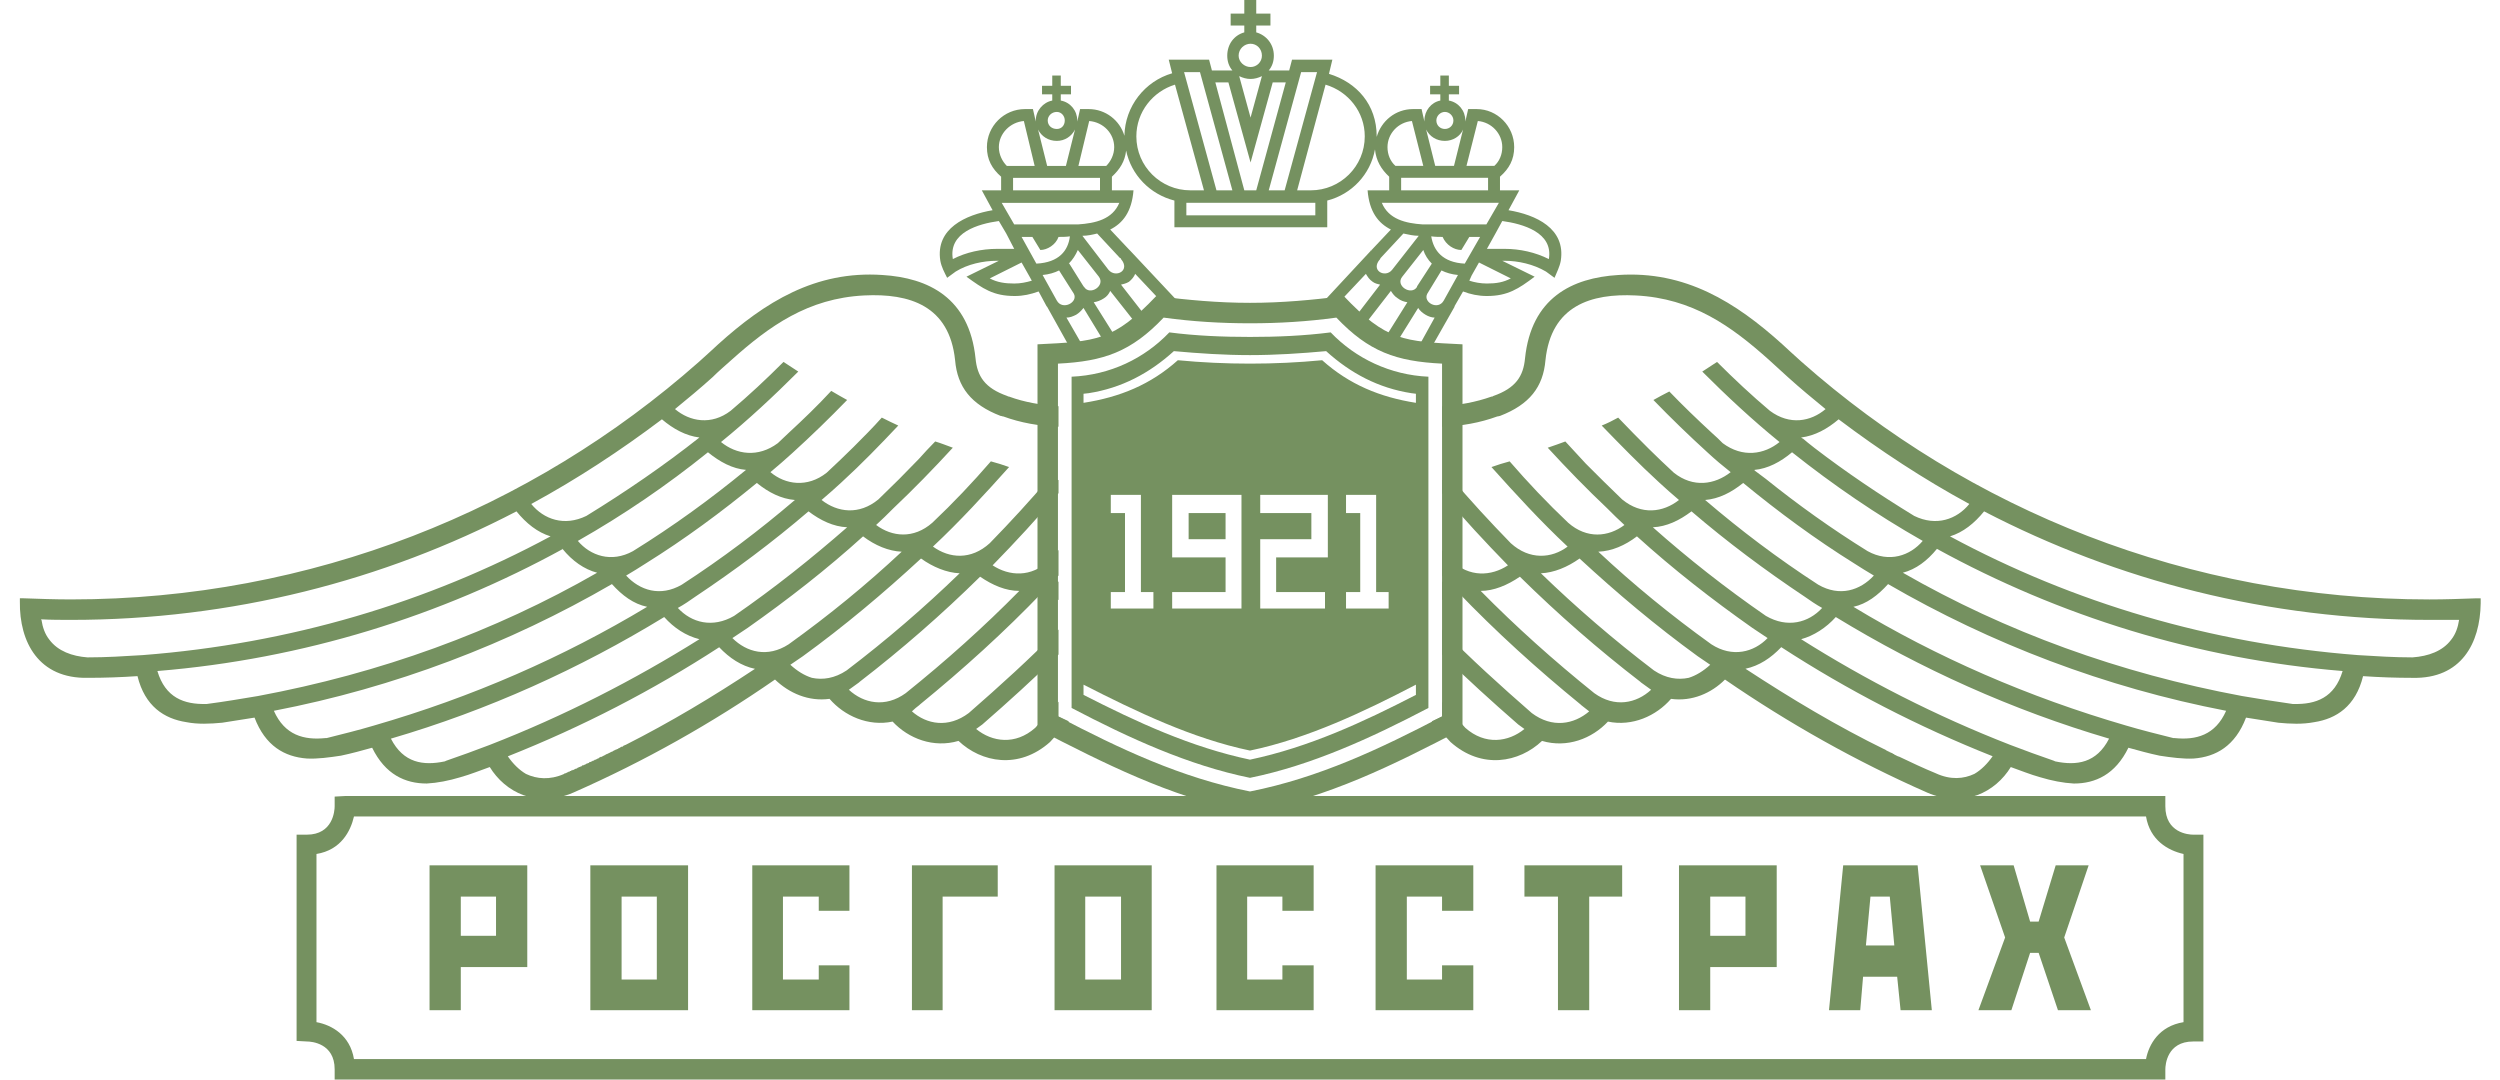
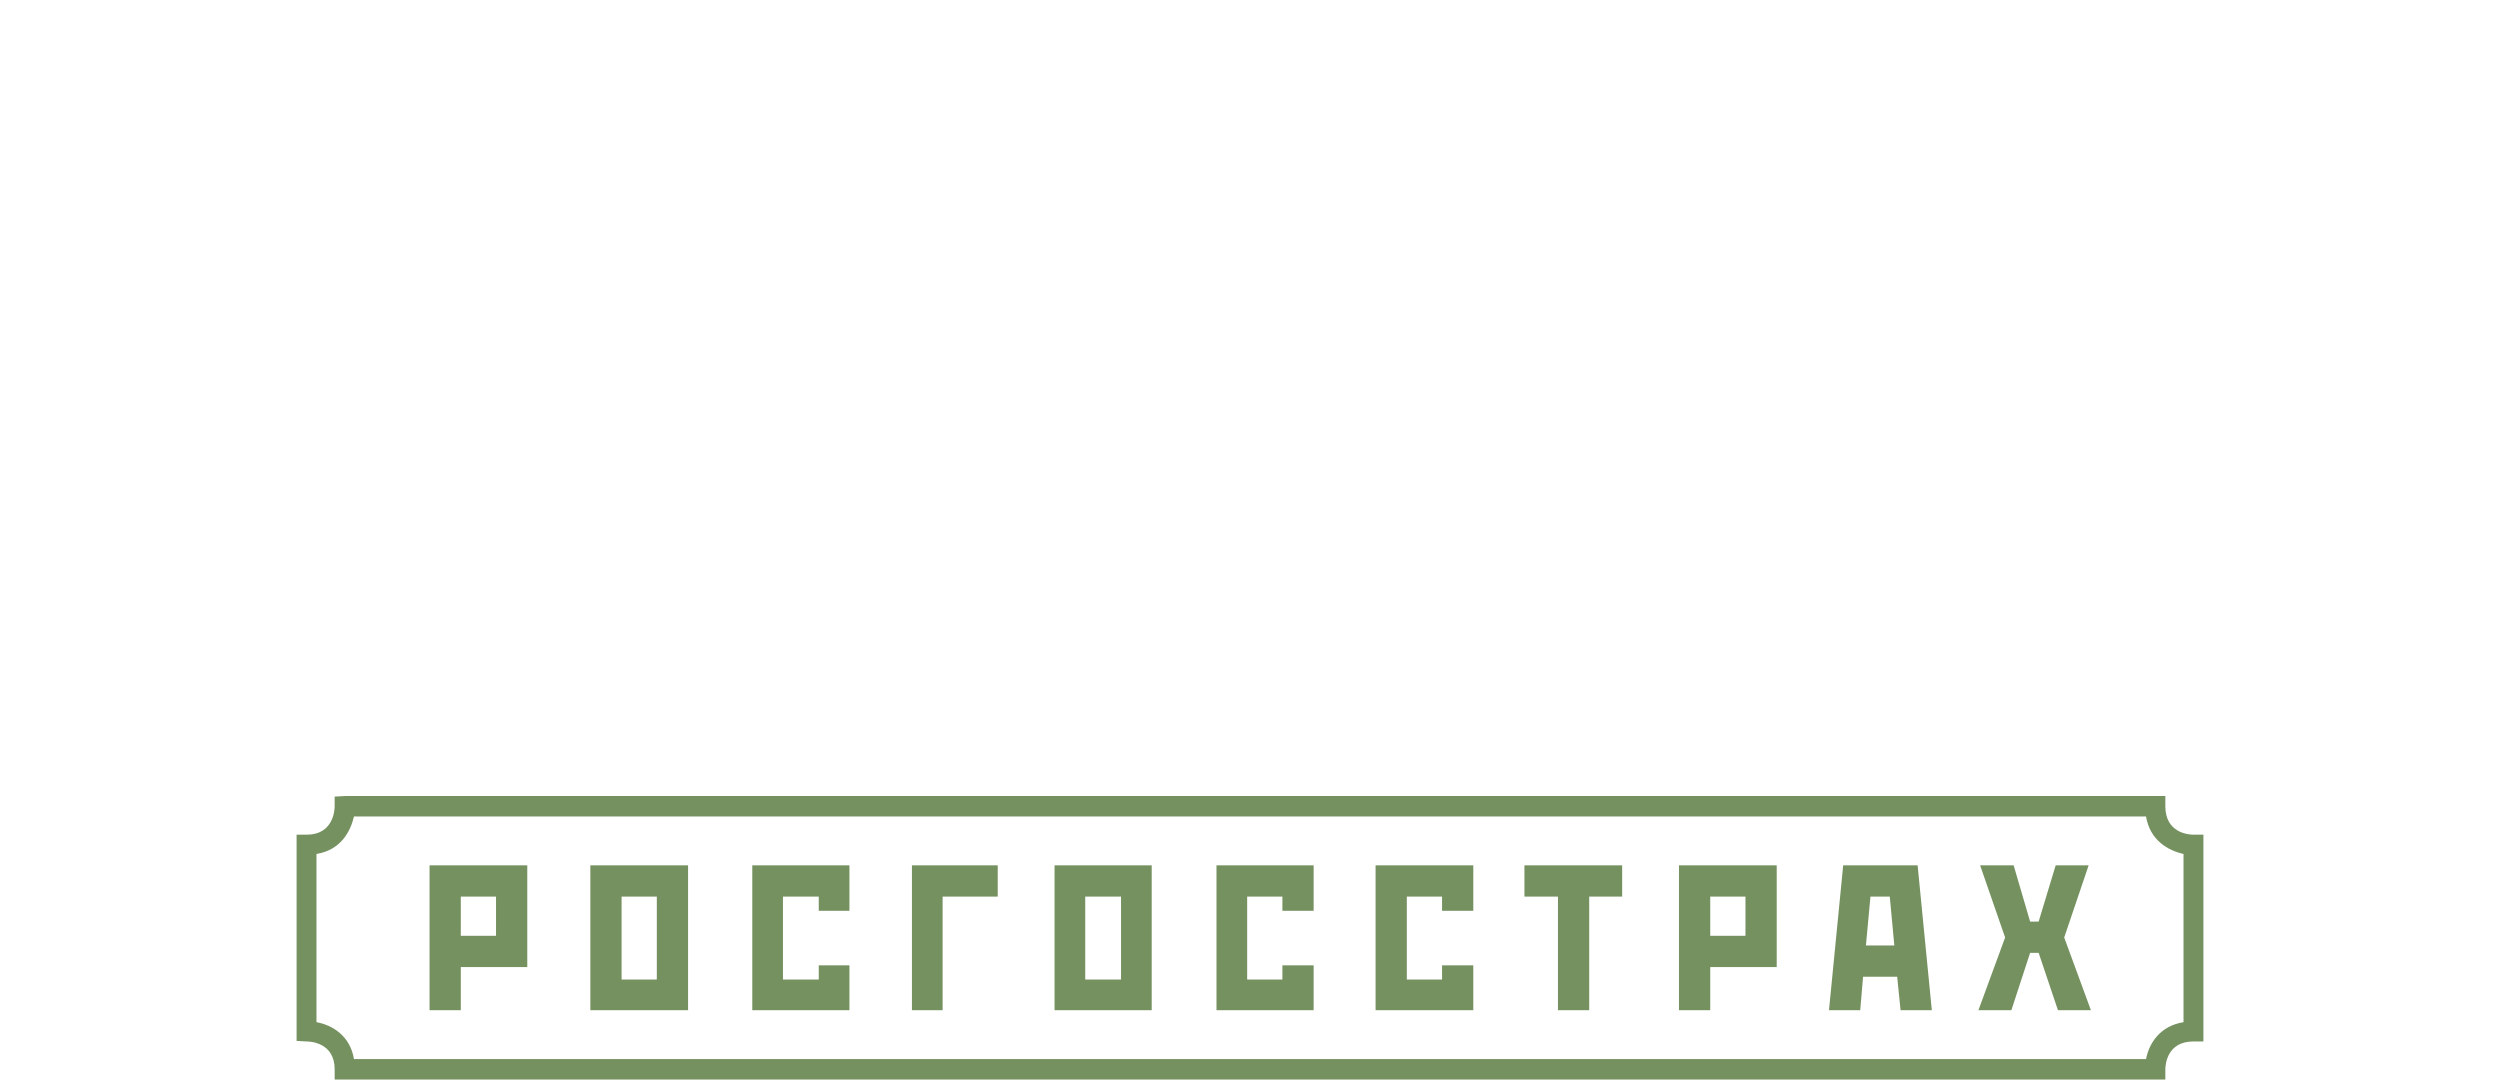
<svg xmlns="http://www.w3.org/2000/svg" xml:space="preserve" width="44mm" height="19mm" version="1.1" style="shape-rendering:geometricPrecision; text-rendering:geometricPrecision; image-rendering:optimizeQuality; fill-rule:evenodd; clip-rule:evenodd" viewBox="0 0 4400 1900">
  <defs>
    <style type="text/css"> .fil0 {fill:#759160} </style>
  </defs>
  <g id="Слой_x0020_1">
    <g id="_1816629190912">
-       <path class="fil0" d="M2200 533c56,0 110,-5 165,-12 75,79 105,80 209,85l0 677c-125,65 -233,119 -374,147l-12 -2c-129,-26 -246,-85 -362,-145l0 -677c103,-5 134,-6 209,-85 55,7 109,12 165,12zm0 36c-51,0 -101,-3 -152,-10 -57,60 -105,77 -186,81l0 621c109,57 217,108 338,132 121,-24 229,-75 338,-132l0 -621c-81,-4 -129,-21 -186,-81 -51,7 -101,10 -152,10z" />
-       <path class="fil0" d="M1907 1223c94,48 189,92 293,114 104,-22 199,-66 292,-114l0 -18c-90,47 -191,95 -292,116 -101,-21 -201,-69 -293,-116l0 18zm123 -181l-22 0 0 -171 -53 0 0 32 25 0 0 139 -25 0 0 29 75 0 0 -29zm414 29l-75 0 0 -29 25 0 0 -139 -25 0 0 -32 53 0 0 171 22 0 0 29zm-259 -200l-122 0 0 110 94 0 0 61 -94 0 0 29 122 0 0 -200zm-28 78l-65 0 0 -46 65 0 0 46zm175 122l-114 0 0 -122 90 0 0 -16 0 -30 -62 0 -28 0 0 -32 119 0 0 110 -91 0 0 61 86 0 0 29zm-416 -379l-9 1 0 16c64,-10 118,-32 166,-75 42,4 84,6 127,6 43,0 85,-2 127,-6 48,43 102,65 165,75l0 -16 -8 -1c-58,-9 -107,-35 -150,-74 -44,4 -89,7 -134,7 -45,0 -90,-3 -134,-7 -43,39 -92,65 -150,74zm284 677c-108,-22 -213,-70 -314,-123l0 -583c68,-3 128,-32 172,-78 46,6 94,8 142,8 48,0 95,-2 142,-8 44,46 105,75 172,78l0 583c-101,53 -206,101 -314,123z" />
-       <path class="fil0" d="M1725 1015c-67,66 -138,128 -212,185l-1 1c-6,4 -12,9 -18,13 26,24 64,32 100,6 71,-57 138,-117 200,-180 -24,0 -47,-10 -69,-25zm-206 -71c-64,58 -132,111 -203,161 -9,6 -18,12 -27,18 25,25 62,35 99,11 71,-51 137,-105 199,-163 -23,-1 -47,-11 -68,-27zm-350 142c-149,91 -310,164 -481,214 22,43 57,48 95,40l2 -1c26,-9 51,-18 77,-28 131,-51 254,-114 369,-186 -24,-6 -45,-20 -62,-39zm254 -186c-63,54 -130,104 -199,150 -10,7 -20,14 -31,20 24,26 61,36 99,14 71,-49 136,-101 199,-156 -24,-1 -47,-12 -68,-28zm-346 128c-181,105 -382,182 -595,223 19,43 53,52 91,48l2 0c28,-7 56,-14 83,-22 173,-50 333,-120 481,-209 -24,-5 -44,-20 -62,-40zm255 -178c-62,51 -127,99 -196,142 -11,7 -22,14 -34,21 24,26 60,38 98,16 71,-46 137,-96 199,-149 -24,-2 -46,-13 -67,-30zm-341 116c-215,118 -457,194 -714,215 14,47 47,59 86,58l1 0c31,-4 60,-9 90,-14 215,-40 416,-113 597,-217 -23,-6 -44,-21 -61,-42zm255 -170c-72,58 -148,110 -229,156 22,26 59,39 97,18 71,-44 137,-92 199,-143 -24,-2 -46,-14 -67,-31zm-337 104c-234,122 -501,191 -784,191 -17,0 -35,0 -53,-1l1 1c2,13 6,25 14,35 15,20 40,29 67,31 33,0 65,-2 97,-4 259,-20 501,-92 718,-209 -23,-7 -43,-23 -60,-44zm256 -162c-73,55 -149,105 -230,149 22,27 58,40 97,21 70,-43 137,-89 199,-138 -24,-3 -46,-15 -66,-32zm456 245c-66,61 -135,119 -208,172 -7,5 -15,10 -22,15 12,11 25,19 38,23 19,4 40,1 61,-13 71,-54 137,-111 199,-171 -23,-1 -47,-11 -68,-26zm123 -171c11,3 21,6 32,10 -43,48 -87,96 -134,140 29,21 67,24 100,-6 37,-38 72,-76 105,-115 5,1 11,2 16,4l0 23c-37,44 -76,86 -116,127 29,19 68,22 100,-9 5,-6 11,-12 16,-18l0 45 -7 7c3,2 5,3 7,4l0 32c-9,-4 -18,-9 -27,-15 -68,71 -141,137 -217,199l-1 1c-4,3 -9,7 -13,11 26,23 64,30 100,3 55,-48 108,-96 158,-147l0 44c-43,42 -88,83 -134,123l-11 8c28,23 69,29 104,-2l41 -46 0 9 0 17 17 8 1 1 -33 36c-55,49 -121,36 -161,-2 -44,13 -88,-4 -116,-34 -43,9 -85,-10 -111,-40 -37,5 -71,-10 -96,-34 -111,77 -230,144 -355,199 -65,28 -120,-1 -147,-45 -17,6 -34,13 -52,18 -20,6 -40,10 -59,11 -38,0 -73,-16 -96,-63 -18,5 -36,10 -55,14 -20,3 -41,6 -60,5 -39,-3 -73,-22 -92,-72 -18,3 -37,6 -57,9 -21,2 -43,3 -63,-1 -39,-6 -73,-28 -86,-81 -29,2 -58,3 -87,3 -87,2 -121,-63 -120,-134l0 -6 6 0c28,1 56,2 84,2 424,0 811,-158 1105,-418 7,-6 34,-31 34,-31 82,-74 171,-130 289,-122 81,5 153,40 164,147 3,31 16,52 56,66 1,1 3,1 3,1 27,10 57,15 87,17l0 36c-34,-1 -67,-7 -97,-18 -2,0 -3,-1 -5,-1 -52,-20 -76,-51 -80,-98 -10,-96 -80,-118 -160,-114 -99,5 -167,54 -233,113 -11,10 -23,20 -34,31 -21,19 -44,38 -66,56 26,22 64,29 98,3 32,-27 63,-56 93,-86 9,6 17,11 26,17 -43,43 -88,85 -136,124 27,22 65,28 100,2 6,-6 13,-12 19,-18 26,-24 51,-48 75,-74 10,6 19,11 28,16 -31,32 -63,63 -96,93 -13,12 -26,23 -39,34 26,22 65,28 99,1 16,-15 32,-30 47,-45 17,-17 34,-34 50,-52 10,5 20,10 29,14 -32,34 -65,68 -100,100 -11,10 -23,21 -35,31 28,22 66,27 100,-1 25,-24 48,-47 71,-71 9,-10 19,-21 29,-31 10,3 20,7 31,11 -34,37 -69,73 -105,107 -10,10 -20,20 -30,29 28,21 66,25 99,-4 37,-35 71,-71 103,-108l0 0zm-750 549l1 0 0 0 1 0 1 -1 1 0 1 -1 1 0 1 -1 2 0 0 -1 1 0 1 0 0 -1 1 0 1 0 1 -1 2 0 1 -1 2 -1 1 0 0 0 2 -1 1 -1 1 0 1 -1 1 0 2 -1 1 0 1 -1 1 -1 2 0 1 -1 1 0 2 -1 1 -1 1 0 2 -1 1 0 1 -1 1 -1 2 0 1 -1 1 0 1 -1 1 0 2 -1 1 -1 1 0 1 0 1 -1 2 -1 1 0 1 -1 1 -1 1 0 1 -1 2 0 1 -1 1 0 1 -1 1 0 1 -1 1 0 1 -1 2 -1 1 0 1 -1 1 0 1 -1 1 0 1 -1 1 0 1 -1 1 0 2 -1 1 -1 1 0 1 -1 1 0 1 -1 1 0 2 -1 1 0 0 -1 1 0 2 -1 1 -1 1 0 1 -1 0 0 2 0 1 -1 1 -1 1 0 1 -1 1 0c79,-40 154,-85 228,-134 -24,-5 -45,-19 -63,-38 -117,76 -241,140 -372,192 9,13 20,24 32,31 19,9 42,11 67,0l1 -1z" />
-       <path class="fil0" d="M3090 829l-3 -2 3 2zm86 -54l-2 -2c7,5 13,10 19,15 56,43 114,82 176,120 39,19 75,6 97,-21 -81,-44 -157,-94 -230,-149 -20,17 -42,29 -66,32l4 3 -4 -3 6 5zm-570 265c62,63 129,123 200,180 36,26 74,18 100,-6 -6,-4 -12,-9 -18,-13l-1 -1c-74,-57 -145,-119 -212,-185 -22,15 -46,25 -69,25zm404 130c-7,-5 -15,-10 -22,-15 -73,-53 -142,-111 -208,-172 -21,15 -45,25 -68,26 62,60 128,117 199,171 21,14 42,17 61,13 13,-4 26,-12 38,-23zm422 -226c217,117 459,189 718,209 32,2 64,4 96,4 28,-2 53,-11 68,-31 8,-10 12,-22 14,-35 -17,0 -34,0 -52,0 -283,0 -549,-69 -784,-191 -17,21 -37,37 -60,44zm-83 64c181,104 382,177 597,217 30,5 60,10 89,14l2 0c39,1 72,-11 86,-58 -257,-21 -499,-97 -714,-215 -17,21 -37,36 -60,42zm-261 -180c7,5 13,10 20,15 56,45 116,88 179,127 38,21 75,8 97,-18 -81,-46 -157,-98 -230,-156 -20,17 -43,29 -66,31l0 1zm210 185c-12,-7 -23,-14 -34,-21 -69,-43 -134,-91 -196,-142 -21,17 -43,28 -67,30 62,53 128,103 199,149 38,22 74,10 98,-16zm-36 55c147,89 308,159 480,209 27,8 55,15 83,22l2 0c38,4 72,-5 91,-48 -213,-41 -414,-118 -595,-223 -18,20 -38,35 -61,40zm-55 2c-11,-6 -21,-13 -31,-20 -69,-46 -136,-96 -199,-150 -21,16 -44,27 -68,28 62,55 128,107 199,156 38,22 75,12 99,-14zm-37 55c114,72 237,135 368,186 26,10 51,19 77,28l2 1c38,8 73,3 95,-40 -170,-50 -332,-123 -481,-214 -17,19 -39,33 -61,39zm-311 -201c-10,-9 -20,-19 -30,-29 -36,-34 -71,-70 -105,-107 11,-4 21,-7 31,-11 12,13 24,26 36,39 21,21 42,42 64,63 34,28 72,23 100,1 -12,-10 -24,-21 -35,-31 -35,-32 -68,-66 -101,-100 10,-4 20,-9 29,-14 18,19 36,37 54,55 14,14 29,28 44,42 34,27 72,21 100,-1 -14,-11 -27,-22 -40,-34 -33,-30 -65,-61 -96,-93 9,-5 18,-10 28,-15 24,25 49,49 75,73 7,6 13,12 19,18 35,26 73,20 100,-2 -48,-39 -93,-81 -136,-124 9,-6 17,-11 26,-17 30,30 61,59 93,86 35,26 72,19 98,-3 -22,-18 -45,-37 -66,-56 -12,-11 -23,-21 -34,-31 -66,-59 -134,-108 -234,-113 -79,-4 -149,18 -159,114 -4,47 -28,78 -80,98 -1,0 -3,1 -5,1 -30,11 -63,17 -97,18l0 -36c30,-2 59,-7 87,-17 1,0 2,0 3,-1 40,-14 53,-35 56,-66 11,-107 83,-142 164,-147 118,-8 207,48 289,122 0,0 27,25 34,31 294,260 681,418 1105,418 27,0 56,-1 83,-2l7 0 0 6 0 3c-1,70 -34,133 -120,131 -29,0 -58,-1 -87,-3 -13,53 -47,75 -86,81 -21,4 -42,3 -63,1 -20,-3 -39,-6 -57,-9 -19,50 -53,69 -92,72 -19,1 -40,-2 -60,-5 -19,-4 -37,-9 -55,-14 -23,47 -58,63 -96,63 -19,-1 -39,-5 -59,-11 -18,-5 -35,-12 -52,-18 -27,44 -82,73 -147,45 -125,-55 -244,-122 -356,-199 -24,24 -58,39 -95,34 -26,30 -68,49 -111,40 -28,30 -72,47 -116,34 -40,38 -106,51 -161,2l-33 -36 1 -1 17 -8 0 -17 0 -9 41 46c35,31 76,25 104,2l-11 -8c-46,-40 -91,-81 -134,-123l0 -44c50,51 103,99 158,147 36,27 74,20 101,-3 -5,-4 -10,-8 -14,-11l-1 -1c-76,-62 -149,-128 -217,-199 -9,6 -18,11 -27,15l0 -32c2,-1 5,-2 7,-4l-7 -7 0 -45c5,6 11,12 16,18 32,31 71,28 100,9 -40,-41 -79,-83 -116,-127l0 -23c5,-2 11,-3 16,-4 33,39 68,77 105,115 33,30 72,27 100,6 -47,-44 -91,-92 -134,-140 11,-4 21,-7 32,-10 32,37 66,73 103,108 33,29 71,25 99,4zm252 199c-9,-6 -18,-12 -27,-18 -71,-50 -139,-103 -203,-161 -21,16 -44,26 -68,27 62,58 128,112 199,163 37,24 75,14 99,-11zm296 238c26,12 49,10 68,1 12,-7 23,-18 32,-31 -131,-52 -255,-116 -372,-192 -18,19 -39,33 -63,38 81,53 161,101 247,143l1 1 1 0 1 1 1 0 1 1 1 0 1 1 1 0 1 1 1 0 2 1 1 1 1 0 1 1 2 1 2 1 2 1 3 1c21,10 42,20 64,29zm-231 -586l-6 -5 4 3 2 2zm-5 -5c7,6 14,12 22,18 -6,-5 -12,-10 -19,-15l-3 -3z" />
-       <path class="fil0" d="M2412 441l2 -2c0,1 -1,2 -2,2zm-426 -2l2 2c0,0 -1,-1 -2,-2zm-170 55l-5 -9 -13 -23 -56 28c13,7 27,9 43,9 11,0 21,-2 31,-5zm115 -83c-8,2 -17,4 -26,4l46 60c13,15 39,1 22,-19 0,-1 -1,-2 -2,-2l-40 -43zm-91 -54l-77 0 22 38 112 0c31,-2 61,-9 73,-38l-67 0 -63 0zm-5 127l25 45c10,18 38,3 30,-12l-26 -41c-8,4 -18,7 -29,8zm47 -20l25 40 1 1c10,16 38,-2 26,-18l-37 -47c-4,9 -9,17 -16,24zm-111 -53l-13 -22c-36,5 -89,20 -81,67 23,-12 51,-18 78,-18l30 0 -14 -27zm124 -76l41 0 0 -22 -153 0 0 22 112 0zm-68 -107l16 64 33 0 16 -64c-6,12 -18,20 -32,20 -15,0 -27,-8 -33,-20zm33 -31c-9,0 -16,7 -16,15 0,9 7,15 16,15 8,0 14,-6 14,-15 0,-8 -6,-15 -14,-15zm-58 16c-24,2 -44,22 -44,46 0,13 6,25 14,33l49 0 -19 -79zm96 79l49 0c8,-8 14,-20 14,-33 0,-24 -19,-44 -44,-46l-19 79zm-67 148l-14 -23 -14 0 -5 0 26 47c40,-2 56,-23 59,-48 -7,1 -13,1 -20,1 -5,14 -20,23 -32,23zm755 54c9,3 20,5 31,5 16,0 29,-2 42,-9l-56 -28 -13 23 -4 9zm-116 -83l-40 43c0,0 -1,1 -1,2 -18,20 9,34 21,19l47 -60c-9,0 -18,-2 -27,-4zm91 -54l-62 0 -67 0c12,29 42,36 72,38l112 0 22 -38 -77 0zm5 127c-11,-1 -21,-4 -29,-8l-25 41c-8,15 19,30 29,12l25 -45zm-46 -20c-7,-7 -12,-15 -15,-24l-37 47c-13,16 16,34 26,18l0 -1 26 -40zm112 -53l-15 27 31 0c27,0 54,6 78,18 8,-47 -46,-62 -82,-67l-12 22zm-125 -76l112 0 0 -22 -153 0 0 22 41 0zm68 -107c-5,12 -18,20 -32,20 -15,0 -27,-8 -33,-20l16 64 33 0 16 -64zm-32 -31c-8,0 -15,7 -15,15 0,9 7,15 15,15 8,0 15,-6 15,-15 0,-8 -7,-15 -15,-15zm58 16l-20 79 49 0c9,-8 14,-20 14,-33 0,-24 -19,-44 -43,-46zm-96 79l-20 -79c-24,2 -43,22 -43,46 0,13 5,25 14,33l49 0zm67 148c-13,0 -27,-9 -33,-23 -6,0 -13,0 -20,-1 4,25 20,46 59,48l27 -47 -6 0 -13 0 -14 23zm-371 -363c-11,0 -21,9 -21,21 0,11 10,20 21,20 11,0 20,-9 20,-20 0,-12 -9,-21 -20,-21zm201 163c0,-43 -29,-79 -69,-91l-50 186 24 0c52,0 95,-42 95,-95zm-112 -113l-57 208 28 0 57 -208 -28 0zm-109 7l20 73 20 -73c-6,3 -13,5 -20,5 -7,0 -14,-2 -20,-5zm-62 201l-51 -186c-39,12 -68,48 -68,91 0,53 43,95 95,95l24 0zm77 22l-22 0 -28 0 -22 0 -29 0 -7 0 0 22 227 0 0 -22 -8 0 -30 0 -21 0 -28 0 -22 0 -10 0zm-57 -212l51 190 21 0 52 -190 -23 0 -39 141 -39 -141 -23 0zm-55 -18l57 208 28 0 -57 -208 -28 0zm127 -127l0 24 25 0 0 21 -25 0 0 12c18,5 31,21 31,41 0,10 -3,19 -9,26l36 0 5 -19 71 0 -6 25c49,15 84,54 84,110l0 1c8,-28 33,-49 64,-49l15 0 5 22 0 -2c0,-17 12,-32 28,-35l0 -11 -18 0 0 -15 18 0 0 -18 15 0 0 18 18 0 0 15 -18 0 0 11c17,3 29,18 29,35l0 2 5 -22 15 0c36,0 66,30 66,67 0,22 -9,38 -25,52l0 24 34 0 -19 35c48,8 101,32 92,89 -2,11 -7,20 -11,30 0,0 -12,-9 -15,-11 -22,-13 -49,-19 -73,-19l-4 0 57 28c-28,21 -47,34 -84,34 -15,0 -29,-3 -42,-8l-15 26 0 1 -50 88c-8,0 -15,-1 -22,-2l37 -67c-5,0 -11,-2 -16,-5 -5,-3 -10,-7 -13,-12l-46 74c-7,-3 -13,-5 -20,-9l47 -75c-6,-1 -12,-3 -17,-7 -5,-3 -9,-8 -12,-13l-55 71c-6,-4 -11,-8 -17,-13l53 -69c-4,-1 -9,-2 -13,-5 -6,-4 -9,-9 -12,-14l-65 69c-11,2 -22,3 -32,4l106 -114c1,0 2,-1 2,-2l33 -35c-22,-11 -38,-31 -41,-69l38 0 0 -24c-14,-13 -23,-28 -25,-48 -8,44 -41,79 -84,90l0 47 -269 0 0 -47c-43,-11 -76,-45 -85,-88 -2,19 -11,33 -25,46l0 24 38 0c-3,38 -19,58 -41,69l33 35c1,1 2,2 2,2l107 114c-11,-1 -22,-2 -33,-4l-65 -69c-2,5 -6,10 -11,14 -5,3 -10,4 -14,5l53 68c-6,5 -11,10 -16,14l-56 -71c-2,5 -6,10 -11,13 -6,4 -12,6 -18,7l47 75c-6,3 -13,6 -20,9l-45 -74c-4,5 -8,9 -13,12 -6,3 -11,5 -17,5l38 66c-8,2 -15,3 -23,3l-49 -88 -1 -1 -14 -26c-14,5 -27,8 -42,8 -38,0 -56,-13 -85,-34l57 -28 -3 0c-25,0 -52,6 -73,19 -3,2 -15,11 -15,11 -5,-10 -10,-19 -12,-30 -9,-57 45,-81 92,-89l-19 -35 34 0 0 -24c-16,-14 -25,-30 -25,-52 0,-37 30,-67 67,-67l14 0 5 22 0 -2c0,-17 13,-32 29,-35l0 -11 -18 0 0 -15 18 0 0 -18 15 0 0 18 18 0 0 15 -18 0 0 11c17,3 29,18 29,35l0 2 5 -22 15 0c30,0 55,20 63,47 1,-52 36,-96 84,-110l-6 -24 71 0 5 19 36 0c-6,-7 -9,-16 -9,-26 0,-20 12,-36 30,-41l0 -12 -24 0 0 -21 24 0 0 -24 21 0z" />
      <path class="fil0" d="M756 1523l0 255 55 0 0 -76 117 0 0 -179 -172 0zm55 55l62 0 0 69 -62 0 0 -69zm228 200l172 0 0 -255 -172 0 0 255zm55 -200l62 0 0 146 -62 0 0 -146zm230 -55l0 255 171 0 0 -79 -54 0 0 25 -63 0 0 -146 63 0 0 25 54 0 0 -80 -171 0zm281 0l0 255 54 0 0 -200 97 0 0 -55 -151 0zm251 255l171 0 0 -255 -171 0 0 255zm54 -200l63 0 0 146 -63 0 0 -146zm231 -55l0 255 171 0 0 -79 -55 0 0 25 -62 0 0 -146 62 0 0 25 55 0 0 -80 -171 0zm280 0l0 255 172 0 0 -79 -55 0 0 25 -62 0 0 -146 62 0 0 25 55 0 0 -80 -172 0zm262 0l0 55 59 0 0 200 55 0 0 -200 58 0 0 -55 -172 0zm272 0l0 255 55 0 0 -76 117 0 0 -179 -172 0zm55 55l62 0 0 69 -62 0 0 -69zm234 -55l-25 255 55 0 5 -59 60 0 6 59 55 0 -25 -255 -131 0zm40 141l8 -86 34 0 8 86 -50 0zm304 13l34 101 58 0 -47 -128 43 -127 -58 0 -30 99 -15 0 -29 -99 -59 0 44 127 -47 128 58 0 33 -101 15 0z" />
      <path class="fil0" d="M3793 1900l-3204 0 0 -18c0,-46 -41,-49 -49,-49l-18 -1 0 -17 0 -346 18 0c46,0 49,-42 49,-50l0 -17 18 -1 3204 0 0 18c0,47 41,50 49,50l18 0 0 17 0 347 -18 0c-46,0 -49,41 -49,49l0 18 -18 0zm-3170 -36l3154 0c5,-26 23,-58 66,-65l0 -296c-27,-6 -59,-24 -66,-66l-3154 0c-6,26 -23,59 -66,66l0 296c27,5 59,23 66,65z" />
    </g>
  </g>
</svg>